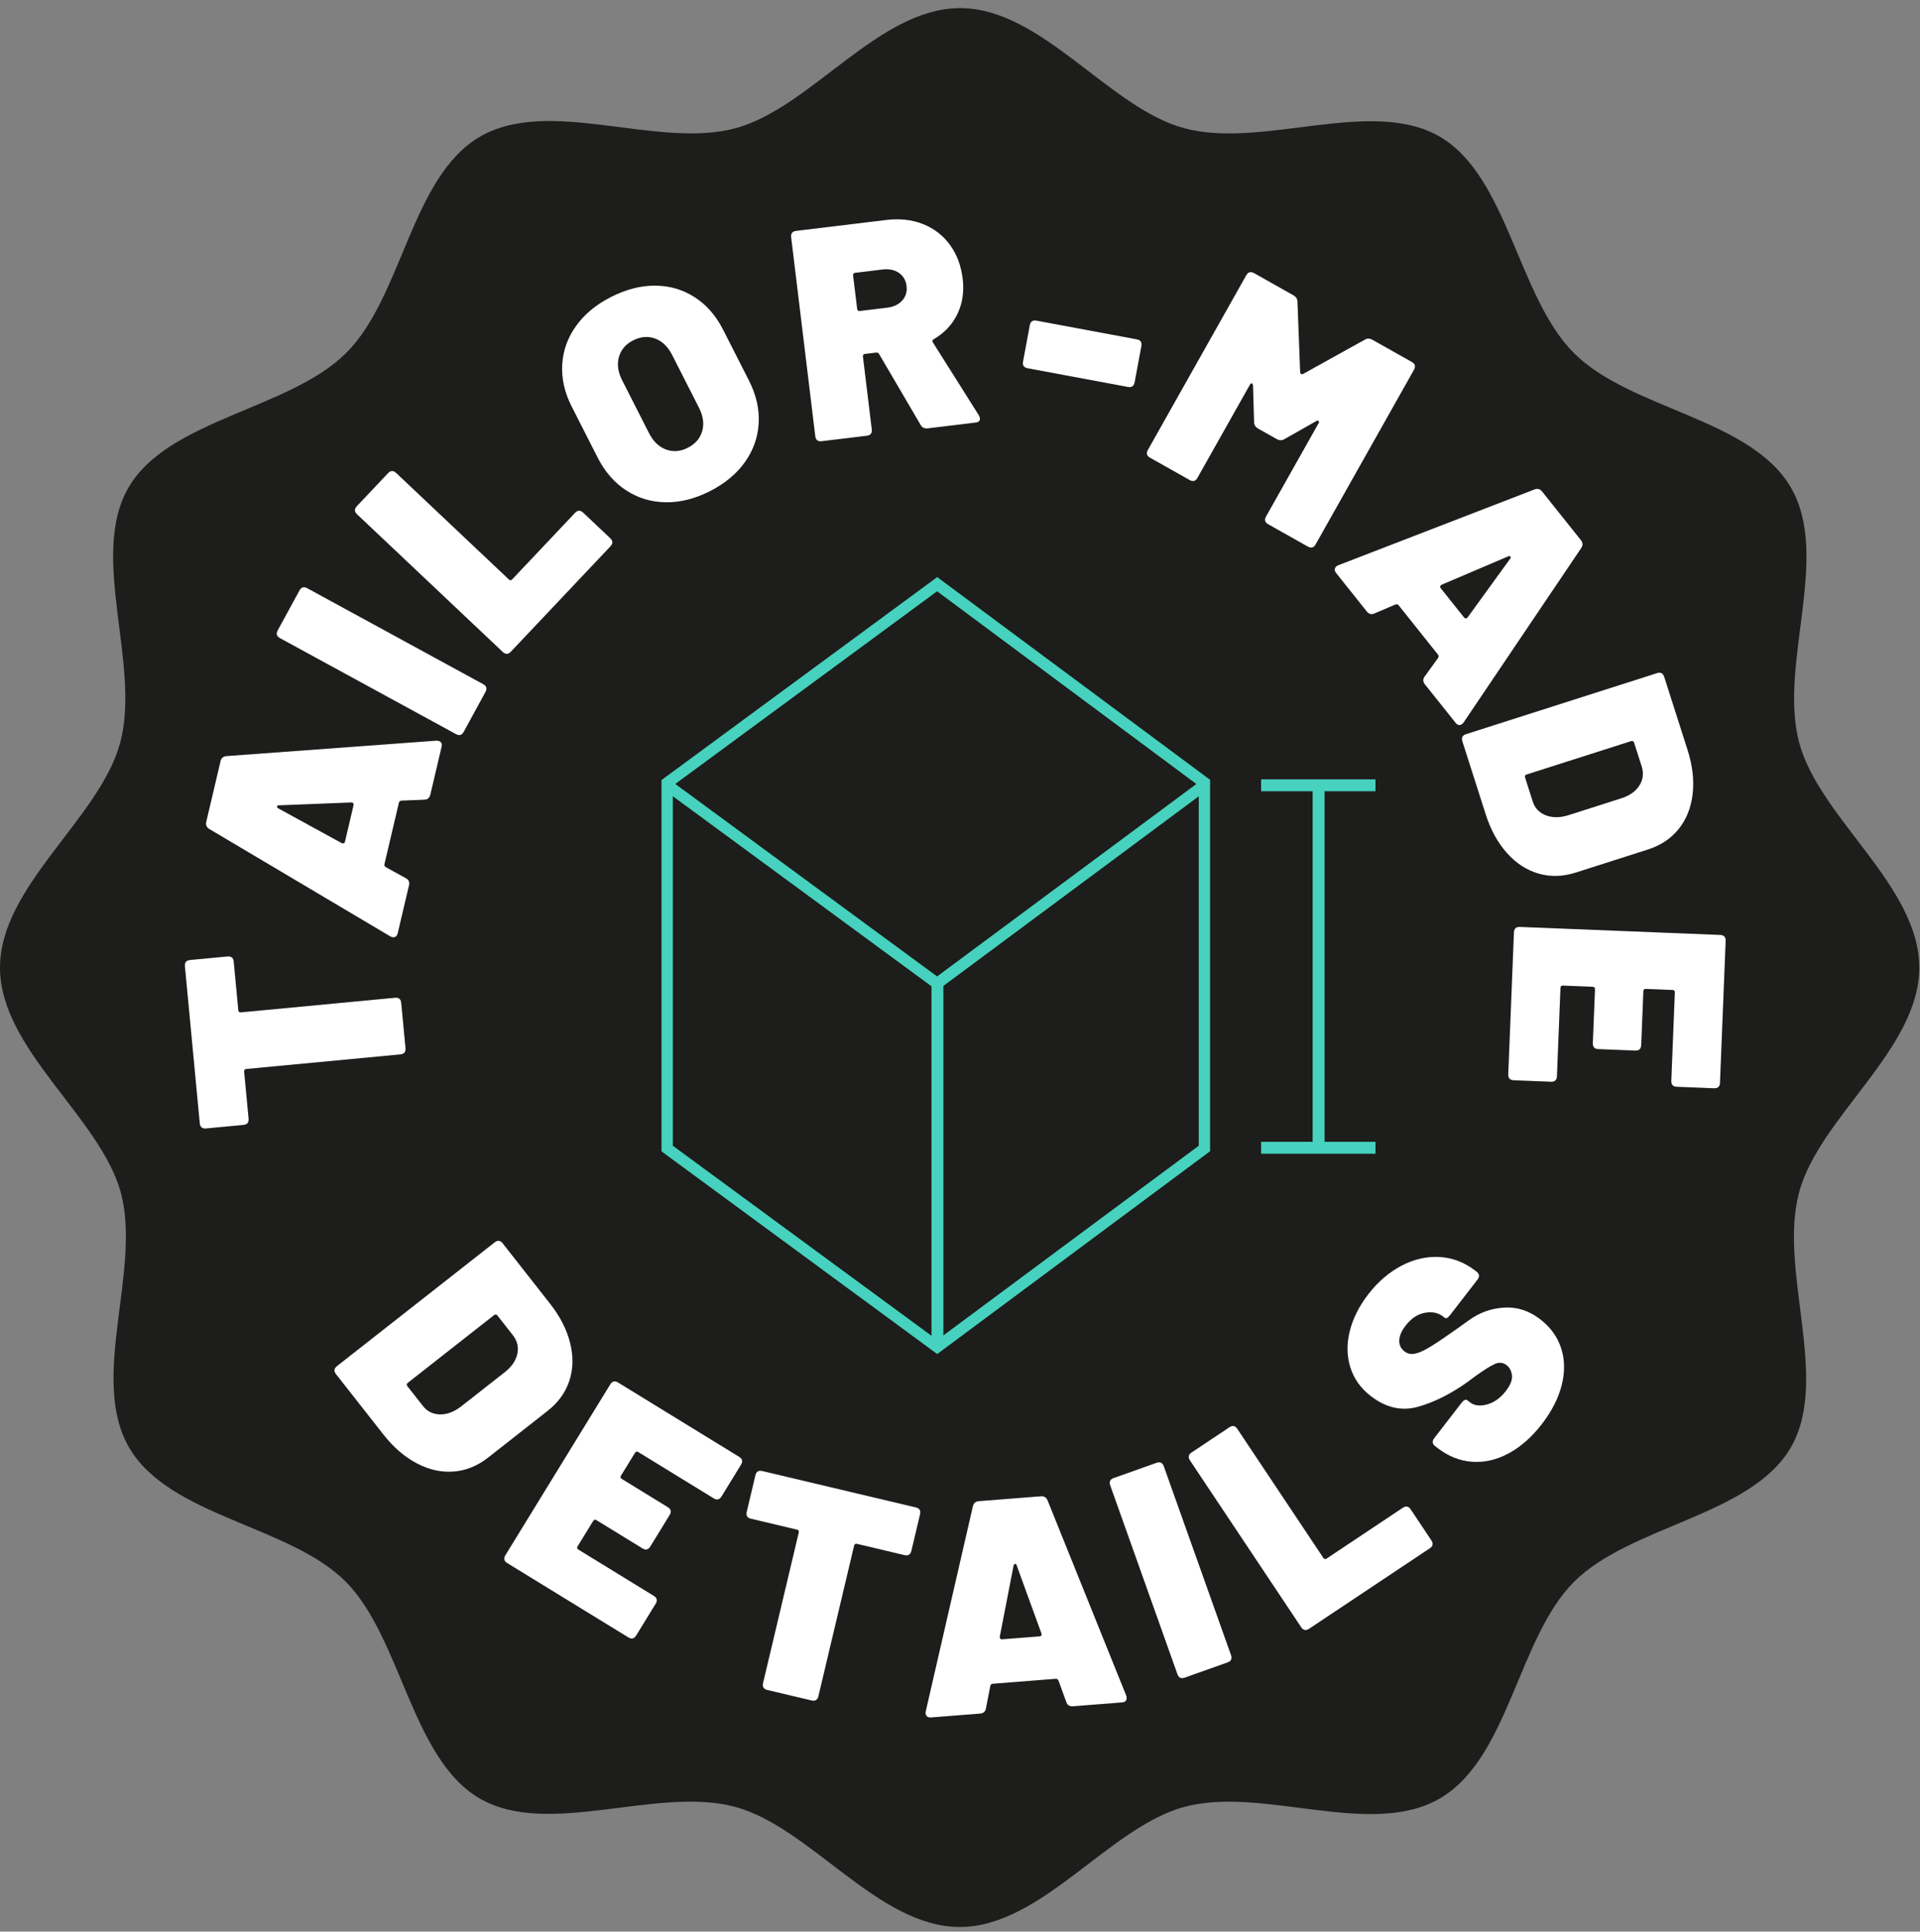
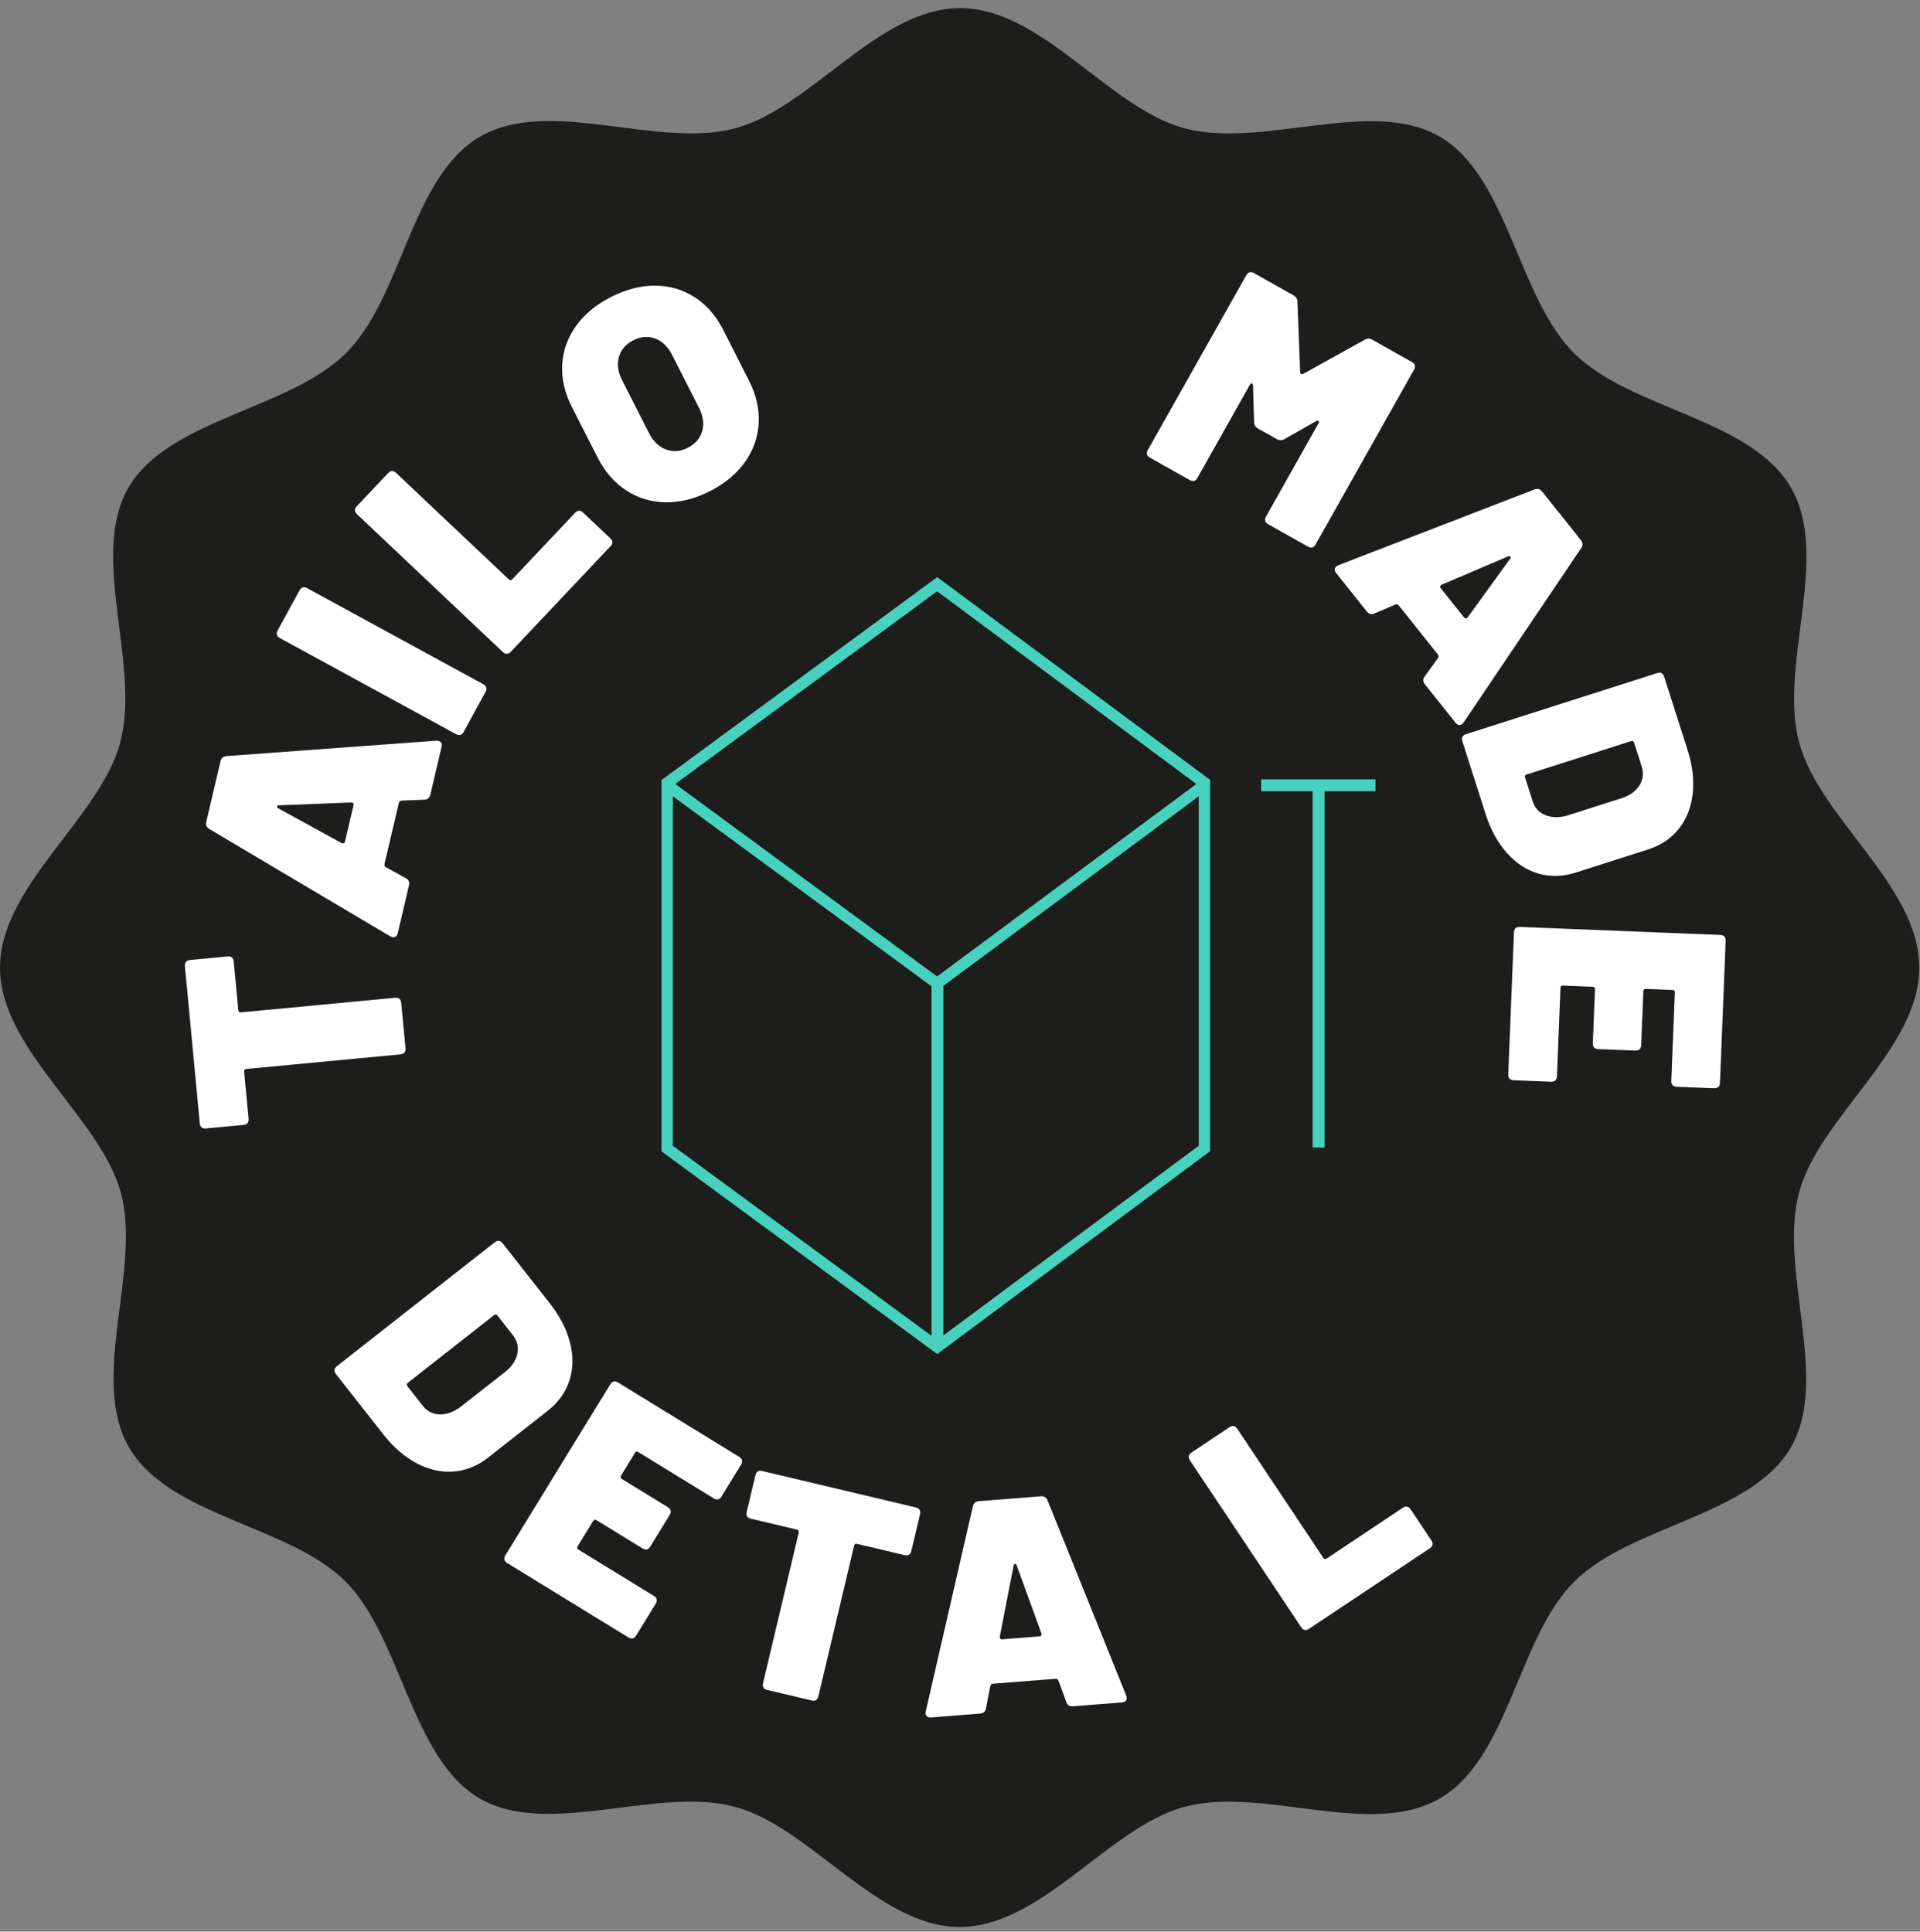
<svg xmlns="http://www.w3.org/2000/svg" xmlns:xlink="http://www.w3.org/1999/xlink" width="161px" height="162px" viewBox="0 0 161 162" version="1.1">
  <rect x="0" y="0" width="161" height="162" fill="#808080" stroke="none" />
  <defs>
    <path d="M31.586,77.898 C31.907,77.898 32.068,78.059 32.068,78.381 L32.068,81.528 C32.068,81.85 31.907,82.011 31.586,82.011 L27.499,82.011 C27.363,82.011 27.295,82.078 27.295,82.214 L27.295,95.186 C27.295,95.508 27.135,95.668 26.813,95.668 L23.005,95.668 C22.684,95.668 22.523,95.508 22.523,95.186 L22.523,82.214 C22.523,82.078 22.455,82.011 22.32,82.011 L18.36,82.011 C18.038,82.011 17.877,81.85 17.877,81.528 L17.877,78.381 C17.877,78.059 18.038,77.898 18.36,77.898 L31.586,77.898 Z" id="path-1" />
    <path d="M30.454,77.302 C30.166,77.302 29.988,77.167 29.921,76.896 L29.413,75.068 C29.379,74.95 29.303,74.891 29.185,74.891 L23.904,74.891 C23.786,74.891 23.71,74.95 23.676,75.068 L23.168,76.896 C23.1,77.167 22.923,77.302 22.635,77.302 L18.522,77.302 C18.353,77.302 18.23,77.251 18.154,77.15 C18.078,77.048 18.065,76.913 18.116,76.744 L23.397,59.938 C23.481,59.667 23.659,59.532 23.93,59.532 L29.159,59.532 C29.43,59.532 29.608,59.667 29.692,59.938 L34.973,76.744 C34.99,76.794 34.998,76.854 34.998,76.921 C34.998,77.175 34.854,77.302 34.566,77.302 L30.454,77.302 Z M24.793,71.057 C24.793,71.176 24.852,71.235 24.97,71.235 L28.118,71.235 C28.186,71.235 28.237,71.214 28.271,71.171 C28.305,71.129 28.313,71.074 28.296,71.006 L26.671,65.142 C26.654,65.058 26.616,65.015 26.557,65.015 C26.498,65.015 26.451,65.058 26.417,65.142 L24.793,71.006 L24.793,71.057 Z" id="path-2" />
    <path d="M30.094,64.334 C29.772,64.334 29.612,64.173 29.612,63.852 L29.612,47.046 C29.612,46.725 29.772,46.564 30.094,46.564 L33.902,46.564 C34.223,46.564 34.384,46.725 34.384,47.046 L34.384,63.852 C34.384,64.173 34.223,64.334 33.902,64.334 L30.094,64.334 Z" id="path-3" />
    <path d="M34.476,53.021 C34.154,53.021 33.993,52.86 33.993,52.538 L33.993,35.733 C33.993,35.411 34.154,35.25 34.476,35.25 L38.283,35.25 C38.605,35.25 38.766,35.411 38.766,35.733 L38.766,48.73 C38.766,48.866 38.833,48.933 38.969,48.933 L46.635,48.933 C46.957,48.933 47.118,49.094 47.118,49.416 L47.118,52.538 C47.118,52.86 46.957,53.021 46.635,53.021 L34.476,53.021 Z" id="path-4" />
    <path d="M55.379,42.185 C53.974,42.185 52.734,41.901 51.66,41.334 C50.585,40.768 49.752,39.972 49.159,38.948 C48.567,37.924 48.271,36.735 48.271,35.381 L48.271,30.609 C48.271,29.289 48.567,28.121 49.159,27.106 C49.752,26.09 50.585,25.303 51.66,24.745 C52.734,24.186 53.974,23.907 55.379,23.907 C56.8,23.907 58.049,24.186 59.123,24.745 C60.198,25.303 61.031,26.09 61.624,27.106 C62.216,28.121 62.512,29.289 62.512,30.609 L62.512,35.381 C62.512,36.735 62.216,37.924 61.624,38.948 C61.031,39.972 60.198,40.768 59.123,41.334 C58.049,41.901 56.8,42.185 55.379,42.185 Z M55.379,38.098 C56.09,38.098 56.661,37.865 57.092,37.4 C57.524,36.934 57.74,36.312 57.74,35.534 L57.74,30.558 C57.74,29.78 57.524,29.158 57.092,28.692 C56.661,28.227 56.09,27.994 55.379,27.994 C54.685,27.994 54.122,28.227 53.691,28.692 C53.259,29.158 53.043,29.78 53.043,30.558 L53.043,35.534 C53.043,36.312 53.259,36.934 53.691,37.4 C54.122,37.865 54.685,38.098 55.379,38.098 Z" id="path-5" />
-     <path d="M76.746,36.291 C76.475,36.291 76.289,36.173 76.187,35.936 L73.446,29.615 C73.412,29.513 73.327,29.462 73.192,29.462 L72.278,29.462 C72.142,29.462 72.075,29.53 72.075,29.666 L72.075,35.809 C72.075,36.131 71.914,36.291 71.592,36.291 L67.784,36.291 C67.463,36.291 67.302,36.131 67.302,35.809 L67.302,19.003 C67.302,18.682 67.463,18.521 67.784,18.521 L75.375,18.521 C76.526,18.521 77.537,18.758 78.408,19.232 C79.28,19.706 79.957,20.37 80.439,21.225 C80.922,22.079 81.163,23.065 81.163,24.182 C81.163,25.282 80.896,26.247 80.363,27.076 C79.83,27.905 79.09,28.523 78.142,28.929 C78.023,28.98 77.99,29.065 78.04,29.183 L81.137,35.733 C81.171,35.801 81.188,35.885 81.188,35.987 C81.188,36.19 81.053,36.291 80.782,36.291 L76.746,36.291 Z M72.278,22.608 C72.142,22.608 72.075,22.676 72.075,22.811 L72.075,25.629 C72.075,25.765 72.142,25.832 72.278,25.832 L74.588,25.832 C75.129,25.832 75.569,25.684 75.908,25.388 C76.246,25.092 76.416,24.707 76.416,24.233 C76.416,23.742 76.246,23.349 75.908,23.052 C75.569,22.756 75.129,22.608 74.588,22.608 L72.278,22.608 Z" id="path-6" />
-     <path d="M86.47,31.703 C86.149,31.703 85.988,31.542 85.988,31.221 L85.988,28.124 C85.988,27.802 86.149,27.641 86.47,27.641 L95.025,27.641 C95.347,27.641 95.508,27.802 95.508,28.124 L95.508,31.221 C95.508,31.542 95.347,31.703 95.025,31.703 L86.47,31.703 Z" id="path-7" />
    <path d="M99.822,43.258 C99.5,43.258 99.339,43.097 99.339,42.775 L99.339,25.97 C99.339,25.648 99.5,25.487 99.822,25.487 L103.604,25.487 C103.875,25.487 104.07,25.597 104.188,25.817 L107.26,30.818 C107.294,30.886 107.344,30.92 107.412,30.92 C107.48,30.92 107.531,30.886 107.564,30.818 L110.636,25.817 C110.755,25.597 110.949,25.487 111.22,25.487 L115.003,25.487 C115.324,25.487 115.485,25.648 115.485,25.97 L115.485,42.775 C115.485,43.097 115.324,43.258 115.003,43.258 L111.195,43.258 C110.873,43.258 110.712,43.097 110.712,42.775 L110.712,33.814 C110.712,33.712 110.683,33.653 110.623,33.636 C110.564,33.619 110.509,33.653 110.458,33.738 L108.884,36.353 C108.766,36.573 108.571,36.683 108.301,36.683 L106.524,36.683 C106.253,36.683 106.058,36.573 105.94,36.353 L104.366,33.738 C104.315,33.67 104.264,33.636 104.213,33.636 C104.146,33.636 104.112,33.695 104.112,33.814 L104.112,42.775 C104.112,43.097 103.951,43.258 103.63,43.258 L99.822,43.258 Z" id="path-8" />
    <path d="M127.904,57.683 C127.616,57.683 127.438,57.547 127.371,57.277 L126.863,55.449 C126.829,55.33 126.753,55.271 126.634,55.271 L121.354,55.271 C121.236,55.271 121.159,55.33 121.126,55.449 L120.618,57.277 C120.55,57.547 120.373,57.683 120.085,57.683 L115.972,57.683 C115.803,57.683 115.68,57.632 115.604,57.531 C115.528,57.429 115.515,57.294 115.566,57.124 L120.846,40.319 C120.931,40.048 121.109,39.913 121.379,39.913 L126.609,39.913 C126.88,39.913 127.058,40.048 127.142,40.319 L132.422,57.124 C132.439,57.175 132.448,57.234 132.448,57.302 C132.448,57.556 132.304,57.683 132.016,57.683 L127.904,57.683 Z M122.243,51.438 C122.243,51.556 122.302,51.616 122.42,51.616 L125.568,51.616 C125.636,51.616 125.687,51.594 125.721,51.552 C125.754,51.51 125.763,51.455 125.746,51.387 L124.121,45.523 C124.104,45.438 124.066,45.396 124.007,45.396 C123.948,45.396 123.901,45.438 123.867,45.523 L122.243,51.387 L122.243,51.438 Z" id="path-9" />
    <path d="M126.603,74.497 C126.281,74.497 126.121,74.336 126.121,74.014 L126.121,57.209 C126.121,56.887 126.281,56.727 126.603,56.727 L133.026,56.727 C134.396,56.727 135.611,56.963 136.668,57.437 C137.726,57.911 138.543,58.58 139.118,59.443 C139.694,60.306 139.981,61.304 139.981,62.438 L139.981,68.785 C139.981,69.919 139.694,70.917 139.118,71.78 C138.543,72.644 137.726,73.312 136.668,73.786 C135.611,74.26 134.396,74.497 133.026,74.497 L126.603,74.497 Z M130.893,70.207 C130.893,70.342 130.961,70.41 131.096,70.41 L133.203,70.41 C133.779,70.41 134.253,70.185 134.625,69.737 C134.997,69.288 135.192,68.7 135.209,67.973 L135.209,63.251 C135.209,62.523 135.023,61.935 134.65,61.486 C134.278,61.038 133.787,60.814 133.178,60.814 L131.096,60.814 C130.961,60.814 130.893,60.881 130.893,61.017 L130.893,70.207 Z" id="path-10" />
    <path d="M142.025,79.223 C142.025,79.544 141.864,79.705 141.542,79.705 L134.13,79.705 C133.994,79.705 133.927,79.773 133.927,79.908 L133.927,82.142 C133.927,82.277 133.994,82.345 134.13,82.345 L138.648,82.345 C138.97,82.345 139.131,82.506 139.131,82.827 L139.131,85.925 C139.131,86.246 138.97,86.407 138.648,86.407 L134.13,86.407 C133.994,86.407 133.927,86.475 133.927,86.61 L133.927,89.098 C133.927,89.233 133.994,89.301 134.13,89.301 L141.542,89.301 C141.864,89.301 142.025,89.462 142.025,89.783 L142.025,92.906 C142.025,93.227 141.864,93.388 141.542,93.388 L129.636,93.388 C129.315,93.388 129.154,93.227 129.154,92.906 L129.154,76.1 C129.154,75.779 129.315,75.618 129.636,75.618 L141.542,75.618 C141.864,75.618 142.025,75.779 142.025,76.1 L142.025,79.223 Z" id="path-11" />
    <path d="M32.698,123.718 C32.377,123.718 32.216,123.558 32.216,123.236 L32.216,106.431 C32.216,106.109 32.377,105.948 32.698,105.948 L39.121,105.948 C40.492,105.948 41.706,106.185 42.764,106.659 C43.821,107.133 44.638,107.801 45.213,108.664 C45.789,109.528 46.077,110.526 46.077,111.66 L46.077,118.007 C46.077,119.14 45.789,120.139 45.213,121.002 C44.638,121.865 43.821,122.534 42.764,123.008 C41.706,123.481 40.492,123.718 39.121,123.718 L32.698,123.718 Z M36.988,119.428 C36.988,119.564 37.056,119.631 37.191,119.631 L39.298,119.631 C39.874,119.631 40.348,119.407 40.72,118.959 C41.092,118.51 41.287,117.922 41.304,117.194 L41.304,112.472 C41.304,111.745 41.118,111.157 40.745,110.708 C40.373,110.26 39.882,110.035 39.273,110.035 L37.191,110.035 C37.056,110.035 36.988,110.103 36.988,110.238 L36.988,119.428 Z" id="path-12" />
    <path d="M58.694,121.355 C58.694,121.677 58.533,121.837 58.211,121.837 L50.799,121.837 C50.663,121.837 50.596,121.905 50.596,122.04 L50.596,124.274 C50.596,124.41 50.663,124.478 50.799,124.478 L55.317,124.478 C55.639,124.478 55.8,124.638 55.8,124.96 L55.8,128.057 C55.8,128.379 55.639,128.539 55.317,128.539 L50.799,128.539 C50.663,128.539 50.596,128.607 50.596,128.742 L50.596,131.23 C50.596,131.366 50.663,131.433 50.799,131.433 L58.211,131.433 C58.533,131.433 58.694,131.594 58.694,131.916 L58.694,135.038 C58.694,135.36 58.533,135.52 58.211,135.52 L46.305,135.52 C45.984,135.52 45.823,135.36 45.823,135.038 L45.823,118.233 C45.823,117.911 45.984,117.75 46.305,117.75 L58.211,117.75 C58.533,117.75 58.694,117.911 58.694,118.233 L58.694,121.355 Z" id="path-13" />
    <path d="M74.92,124.656 C75.242,124.656 75.403,124.817 75.403,125.139 L75.403,128.287 C75.403,128.608 75.242,128.769 74.92,128.769 L70.833,128.769 C70.698,128.769 70.63,128.837 70.63,128.972 L70.63,141.944 C70.63,142.266 70.469,142.427 70.148,142.427 L66.34,142.427 C66.018,142.427 65.857,142.266 65.857,141.944 L65.857,128.972 C65.857,128.837 65.79,128.769 65.654,128.769 L61.694,128.769 C61.373,128.769 61.212,128.608 61.212,128.287 L61.212,125.139 C61.212,124.817 61.373,124.656 61.694,124.656 L74.92,124.656 Z" id="path-14" />
    <path d="M89.288,143.435 C89.001,143.435 88.823,143.3 88.755,143.029 L88.248,141.201 C88.214,141.083 88.138,141.024 88.019,141.024 L82.739,141.024 C82.62,141.024 82.544,141.083 82.51,141.201 L82.003,143.029 C81.935,143.3 81.757,143.435 81.469,143.435 L77.357,143.435 C77.188,143.435 77.065,143.385 76.989,143.283 C76.913,143.182 76.9,143.046 76.951,142.877 L82.231,126.071 C82.316,125.801 82.493,125.665 82.764,125.665 L87.994,125.665 C88.264,125.665 88.442,125.801 88.527,126.071 L93.807,142.877 C93.824,142.928 93.832,142.987 93.832,143.055 C93.832,143.309 93.689,143.435 93.401,143.435 L89.288,143.435 Z M83.627,137.19 C83.627,137.309 83.687,137.368 83.805,137.368 L86.953,137.368 C87.021,137.368 87.071,137.347 87.105,137.305 C87.139,137.262 87.148,137.207 87.131,137.14 L85.506,131.276 C85.489,131.191 85.451,131.149 85.392,131.149 C85.332,131.149 85.286,131.191 85.252,131.276 L83.627,137.14 L83.627,137.19 Z" id="path-15" />
-     <path d="M96.257,140.575 C95.935,140.575 95.775,140.415 95.775,140.093 L95.775,123.287 C95.775,122.966 95.935,122.805 96.257,122.805 L100.065,122.805 C100.386,122.805 100.547,122.966 100.547,123.287 L100.547,140.093 C100.547,140.415 100.386,140.575 100.065,140.575 L96.257,140.575 Z" id="path-16" />
    <path d="M103.826,134.719 C103.504,134.719 103.343,134.558 103.343,134.237 L103.343,117.431 C103.343,117.11 103.504,116.949 103.826,116.949 L107.634,116.949 C107.955,116.949 108.116,117.11 108.116,117.431 L108.116,130.429 C108.116,130.564 108.184,130.632 108.319,130.632 L115.986,130.632 C116.307,130.632 116.468,130.793 116.468,131.114 L116.468,134.237 C116.468,134.558 116.307,134.719 115.986,134.719 L103.826,134.719 Z" id="path-17" />
-     <path d="M122.106,122.992 C120.735,122.992 119.525,122.759 118.475,122.293 C117.426,121.828 116.614,121.164 116.038,120.301 C115.463,119.438 115.175,118.439 115.175,117.305 L115.175,117.051 C115.175,116.73 115.336,116.569 115.658,116.569 L119.389,116.569 C119.711,116.569 119.872,116.654 119.872,116.823 L119.872,117.102 C119.872,117.559 120.117,117.974 120.608,118.346 C121.099,118.718 121.716,118.904 122.461,118.904 C123.087,118.904 123.536,118.773 123.807,118.511 C124.077,118.249 124.213,117.957 124.213,117.635 C124.213,117.263 124.043,116.984 123.705,116.797 C123.366,116.611 122.749,116.383 121.852,116.112 L121.116,115.909 C119.44,115.401 118.035,114.724 116.902,113.878 C115.768,113.032 115.201,111.805 115.201,110.197 C115.201,109.131 115.488,108.187 116.064,107.367 C116.639,106.546 117.43,105.915 118.437,105.475 C119.444,105.035 120.574,104.815 121.826,104.815 C123.146,104.815 124.344,105.061 125.419,105.551 C126.493,106.042 127.339,106.736 127.957,107.633 C128.575,108.53 128.884,109.554 128.884,110.705 L128.884,110.832 C128.884,111.153 128.723,111.314 128.401,111.314 L124.67,111.314 C124.348,111.314 124.187,111.246 124.187,111.111 L124.187,110.908 C124.187,110.4 123.959,109.939 123.502,109.524 C123.045,109.11 122.427,108.902 121.649,108.902 C121.107,108.902 120.68,109.012 120.367,109.232 C120.054,109.452 119.897,109.757 119.897,110.146 C119.897,110.451 120.011,110.709 120.24,110.921 C120.468,111.132 120.819,111.335 121.293,111.53 C121.767,111.724 122.495,111.974 123.476,112.279 C123.612,112.329 124.208,112.511 125.266,112.825 C126.324,113.138 127.208,113.705 127.919,114.525 C128.63,115.346 128.985,116.34 128.985,117.508 C128.985,118.608 128.698,119.573 128.122,120.402 C127.547,121.232 126.739,121.87 125.698,122.319 C124.657,122.767 123.46,122.992 122.106,122.992 Z" id="path-18" />
  </defs>
  <g id="Page-1" stroke="none" stroke-width="1" fill="none" fill-rule="evenodd">
    <g id="badge-5">
      <path d="M160.94,81.15 C160.94,88.01 152.55,93.68 150.86,100.01 C149.11,106.56 153.49,115.65 150.17,121.39 C146.85,127.13 136.71,127.94 131.99,132.66 C127.27,137.38 126.53,147.48 120.72,150.84 C114.91,154.2 105.89,149.78 99.34,151.53 C93.01,153.22 87.34,161.61 80.48,161.61 C73.62,161.61 67.95,153.22 61.62,151.53 C55.07,149.78 45.98,154.16 40.24,150.84 C34.5,147.52 33.67,137.38 29,132.66 C24.33,127.94 14.18,127.2 10.82,121.39 C7.46,115.58 11.88,106.56 10.13,100.01 C8.39,93.68 0,88 0,81.15 C0,74.3 8.39,68.61 10.08,62.28 C11.83,55.73 7.45,46.64 10.77,40.9 C14.09,35.16 24.23,34.35 29,29.63 C33.77,24.91 34.46,14.81 40.27,11.45 C46.08,8.09 55.1,12.51 61.65,10.76 C67.98,9.07 73.65,0.68 80.51,0.68 C87.37,0.68 93,9.07 99.33,10.76 C105.88,12.51 114.97,8.13 120.71,11.45 C126.45,14.77 127.26,24.91 132,29.63 C136.74,34.35 146.82,35.09 150.18,40.9 C153.54,46.71 149.12,55.73 150.87,62.28 C152.55,68.61 160.94,74.28 160.94,81.15 Z" id="Path" fill="#1D1D1B" />
      <path d="M78.59,113.56 L55.47,96.56 L55.47,65.42 L55.66,65.28 L78.59,48.4 L101.47,65.4 L101.47,96.55 L78.59,113.56 Z M56.42,96.09 L78.59,112.38 L100.52,96.09 L100.52,65.9 L78.58,49.59 L56.42,65.9 L56.42,96.09 Z" id="Shape" fill="#46D2BE" fill-rule="nonzero" />
      <polygon id="Path" fill="#46D2BE" points="78.59 83.07 55.66 66.22 56.22 65.45 78.58 81.89 100.71 65.46 101.28 66.22" />
      <rect id="Rectangle" fill="#46D2BE" x="78.11" y="82.48" width="1" height="30.49" />
      <rect id="Rectangle" fill="#46D2BE" x="105.75" y="65.36" width="9.59" height="1" />
-       <rect id="Rectangle" fill="#46D2BE" x="105.75" y="95.76" width="9.59" height="1" />
      <rect id="Rectangle" fill="#46D2BE" x="110.07" y="65.84" width="1" height="30.4" />
      <g id="T" transform="translate(24.973, 86.783) rotate(-95.41) translate(-24.973, -86.783) ">
        <use fill="#000000" xlink:href="#path-1" />
        <use fill="#FFFFFF" xlink:href="#path-1" />
      </g>
      <g id="A" transform="translate(26.542, 68.417) rotate(-76.76) translate(-26.542, -68.417) ">
        <use fill="#000000" xlink:href="#path-2" />
        <use fill="#FFFFFF" xlink:href="#path-2" />
      </g>
      <g id="I" transform="translate(31.998, 55.449) rotate(-61.39) translate(-31.998, -55.449) ">
        <use fill="#000000" xlink:href="#path-3" />
        <use fill="#FFFFFF" xlink:href="#path-3" />
      </g>
      <g id="L" transform="translate(40.555, 44.135) rotate(-46.62) translate(-40.555, -44.135) ">
        <use fill="#000000" xlink:href="#path-4" />
        <use fill="#FFFFFF" xlink:href="#path-4" />
      </g>
      <g id="O" transform="translate(55.391, 33.046) rotate(-26.95) translate(-55.391, -33.046) ">
        <use fill="#000000" xlink:href="#path-5" />
        <use fill="#FFFFFF" xlink:href="#path-5" />
      </g>
      <g id="R" transform="translate(74.245, 27.406) rotate(-6.911) translate(-74.245, -27.406) ">
        <use fill="#000000" xlink:href="#path-6" />
        <use fill="#FFFFFF" xlink:href="#path-6" />
      </g>
      <g id="-" transform="translate(90.748, 29.672) rotate(10.56) translate(-90.748, -29.672) ">
        <use fill="#000000" xlink:href="#path-7" />
        <use fill="#FFFFFF" xlink:href="#path-7" />
      </g>
      <g id="M" transform="translate(107.412, 34.372) rotate(29.389) translate(-107.412, -34.372) ">
        <use fill="#000000" xlink:href="#path-8" />
        <use fill="#FFFFFF" xlink:href="#path-8" />
      </g>
      <g id="A" transform="translate(123.992, 48.798) rotate(51.43) translate(-123.992, -48.798) ">
        <use fill="#000000" xlink:href="#path-9" />
        <use fill="#FFFFFF" xlink:href="#path-9" />
      </g>
      <g id="D" transform="translate(133.051, 65.612) rotate(72.28) translate(-133.051, -65.612) ">
        <use fill="#000000" xlink:href="#path-10" />
        <use fill="#FFFFFF" xlink:href="#path-10" />
      </g>
      <g id="E" transform="translate(135.589, 84.503) rotate(92.291) translate(-135.589, -84.503) ">
        <use fill="#000000" xlink:href="#path-11" />
        <use fill="#FFFFFF" xlink:href="#path-11" />
      </g>
      <g id="D" transform="translate(39.146, 114.833) rotate(51.87) translate(-39.146, -114.833) ">
        <use fill="#000000" xlink:href="#path-12" />
        <use fill="#FFFFFF" xlink:href="#path-12" />
      </g>
      <g id="E" transform="translate(52.258, 126.635) rotate(31.54) translate(-52.258, -126.635) ">
        <use fill="#000000" xlink:href="#path-13" />
        <use fill="#FFFFFF" xlink:href="#path-13" />
      </g>
      <g id="T" transform="translate(68.307, 133.541) rotate(13.339) translate(-68.307, -133.541) ">
        <use fill="#000000" xlink:href="#path-14" />
        <use fill="#FFFFFF" xlink:href="#path-14" />
      </g>
      <g id="A" transform="translate(85.376, 134.55) rotate(-4.5) translate(-85.376, -134.55) ">
        <use fill="#000000" xlink:href="#path-15" />
        <use fill="#FFFFFF" xlink:href="#path-15" />
      </g>
      <g id="I" transform="translate(98.161, 131.69) rotate(-19.59) translate(-98.161, -131.69) ">
        <use fill="#000000" xlink:href="#path-16" />
        <use fill="#FFFFFF" xlink:href="#path-16" />
      </g>
      <g id="L" transform="translate(109.906, 125.834) rotate(-33.69) translate(-109.906, -125.834) ">
        <use fill="#000000" xlink:href="#path-17" />
        <use fill="#FFFFFF" xlink:href="#path-17" />
      </g>
      <g id="S" transform="translate(122.08, 113.903) rotate(-52.326) translate(-122.08, -113.903) ">
        <use fill="#000000" xlink:href="#path-18" />
        <use fill="#FFFFFF" xlink:href="#path-18" />
      </g>
    </g>
  </g>
</svg>